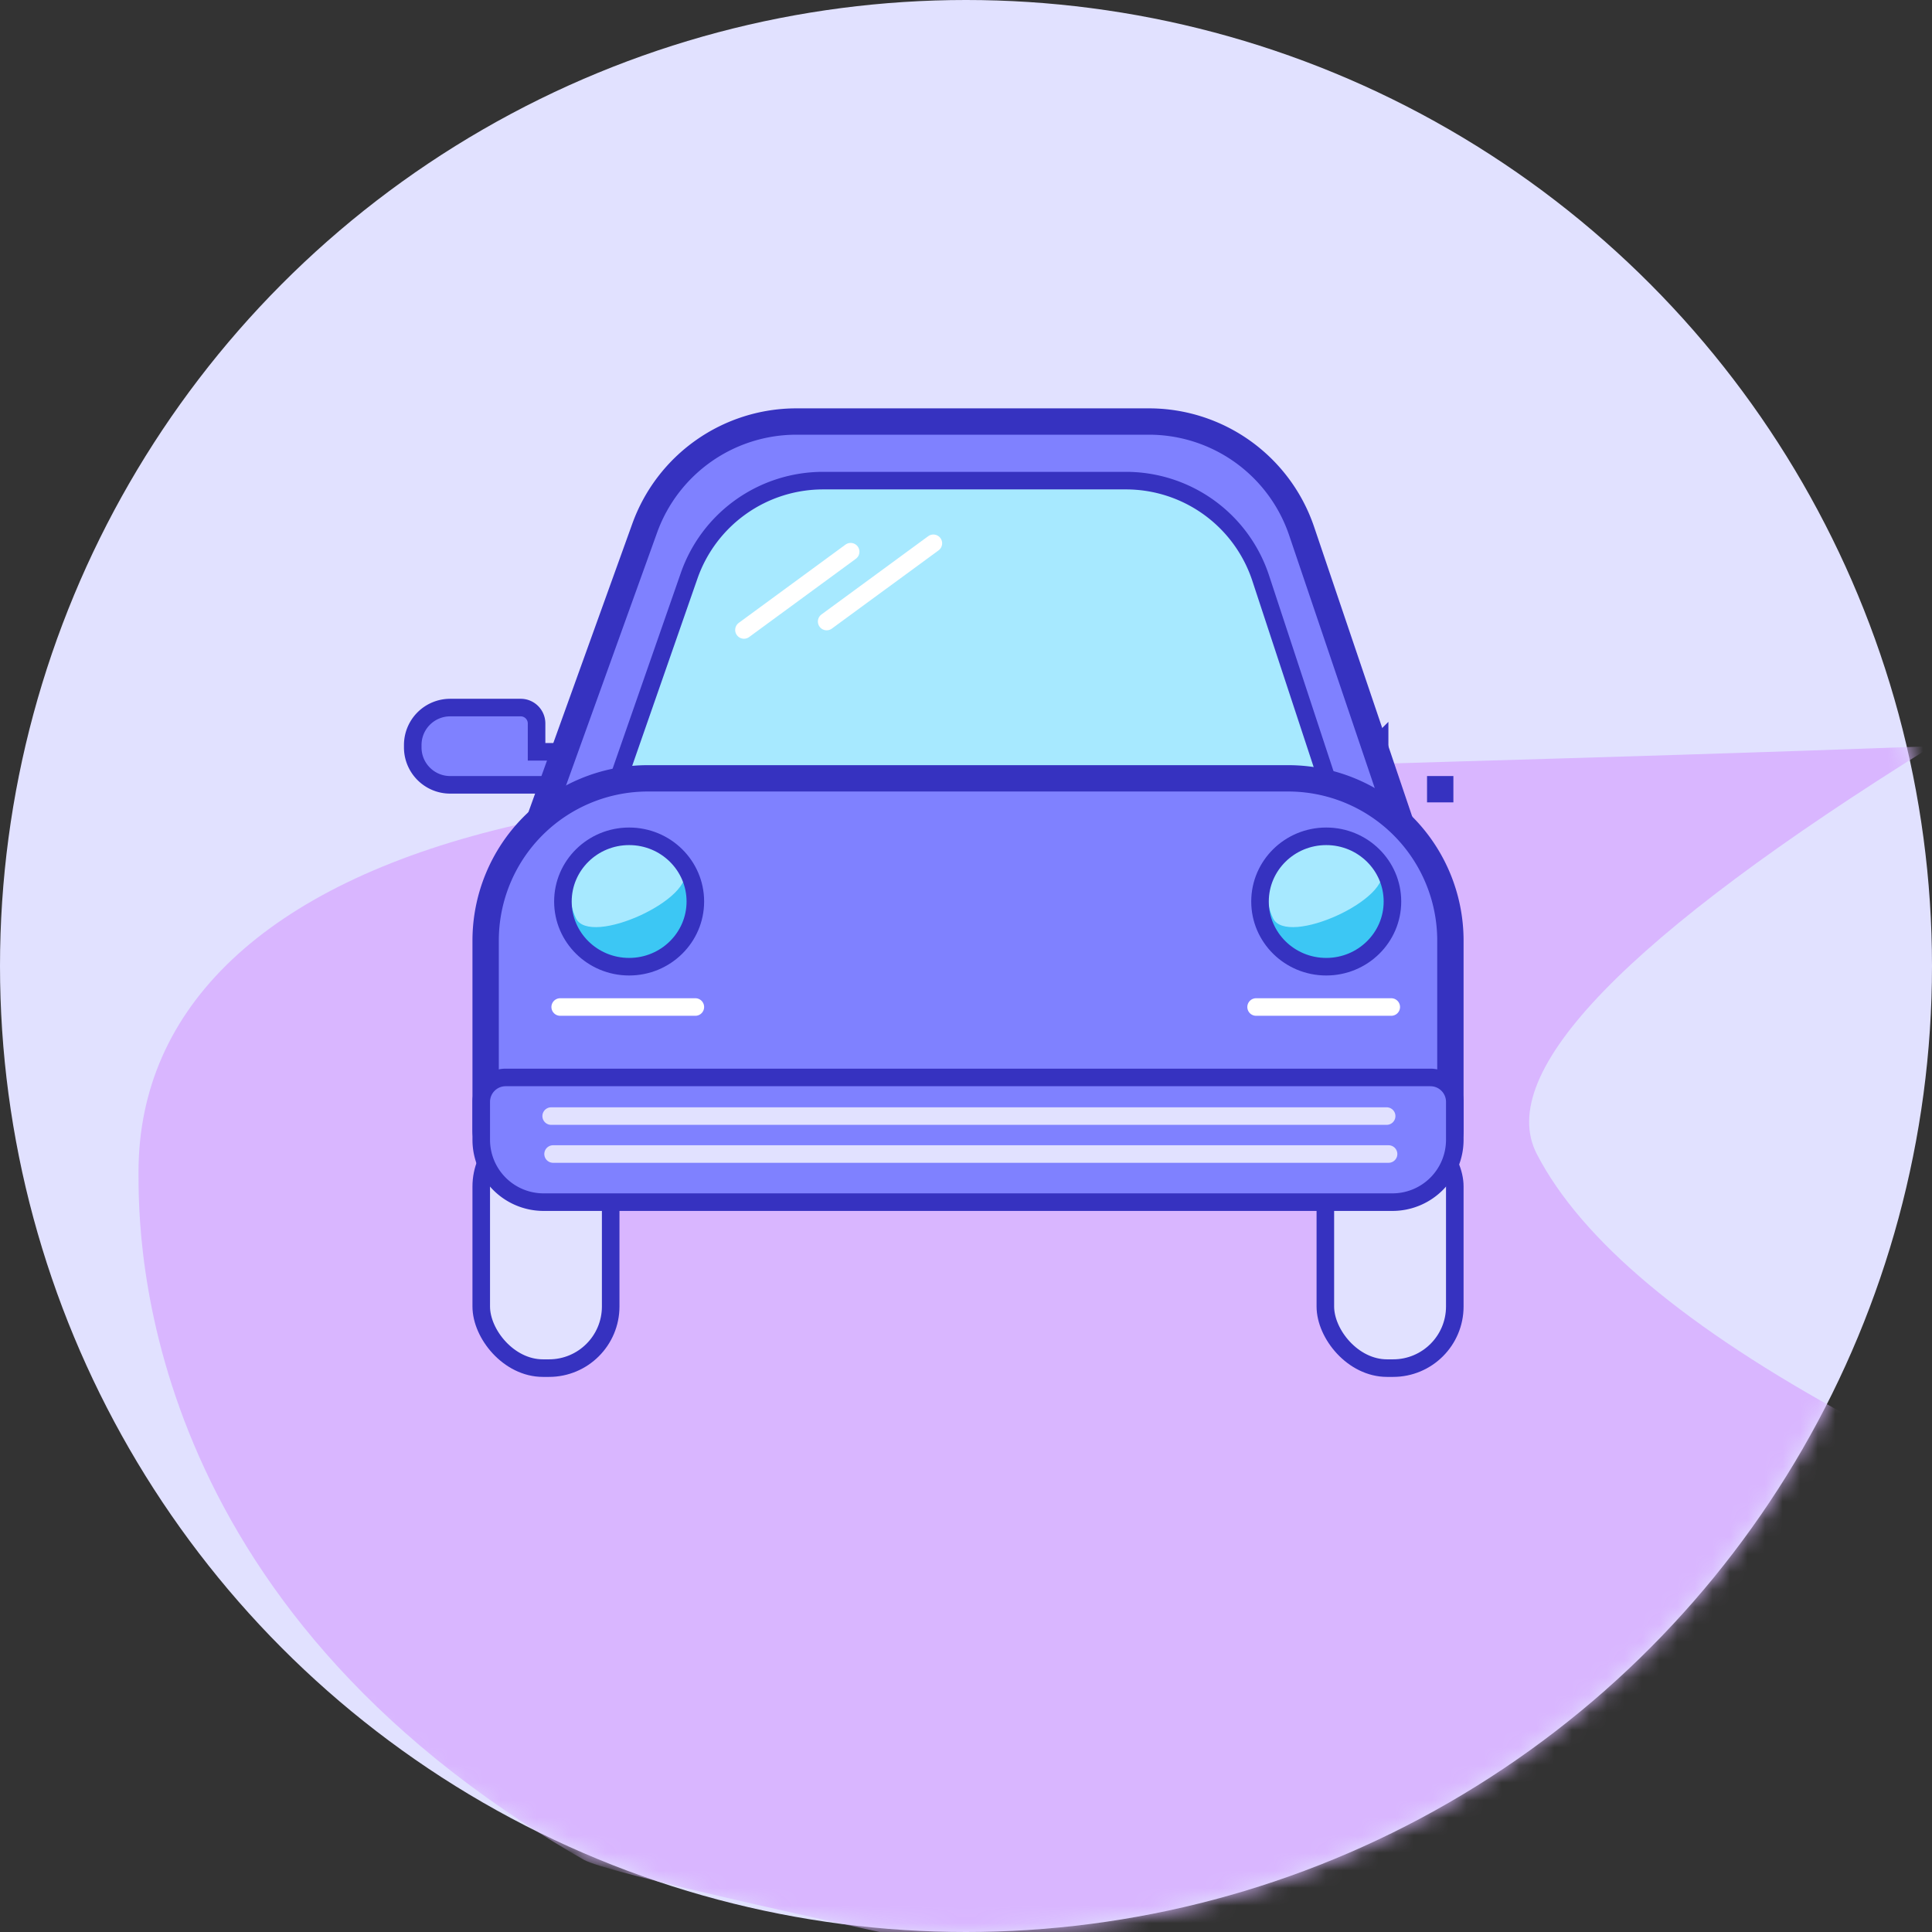
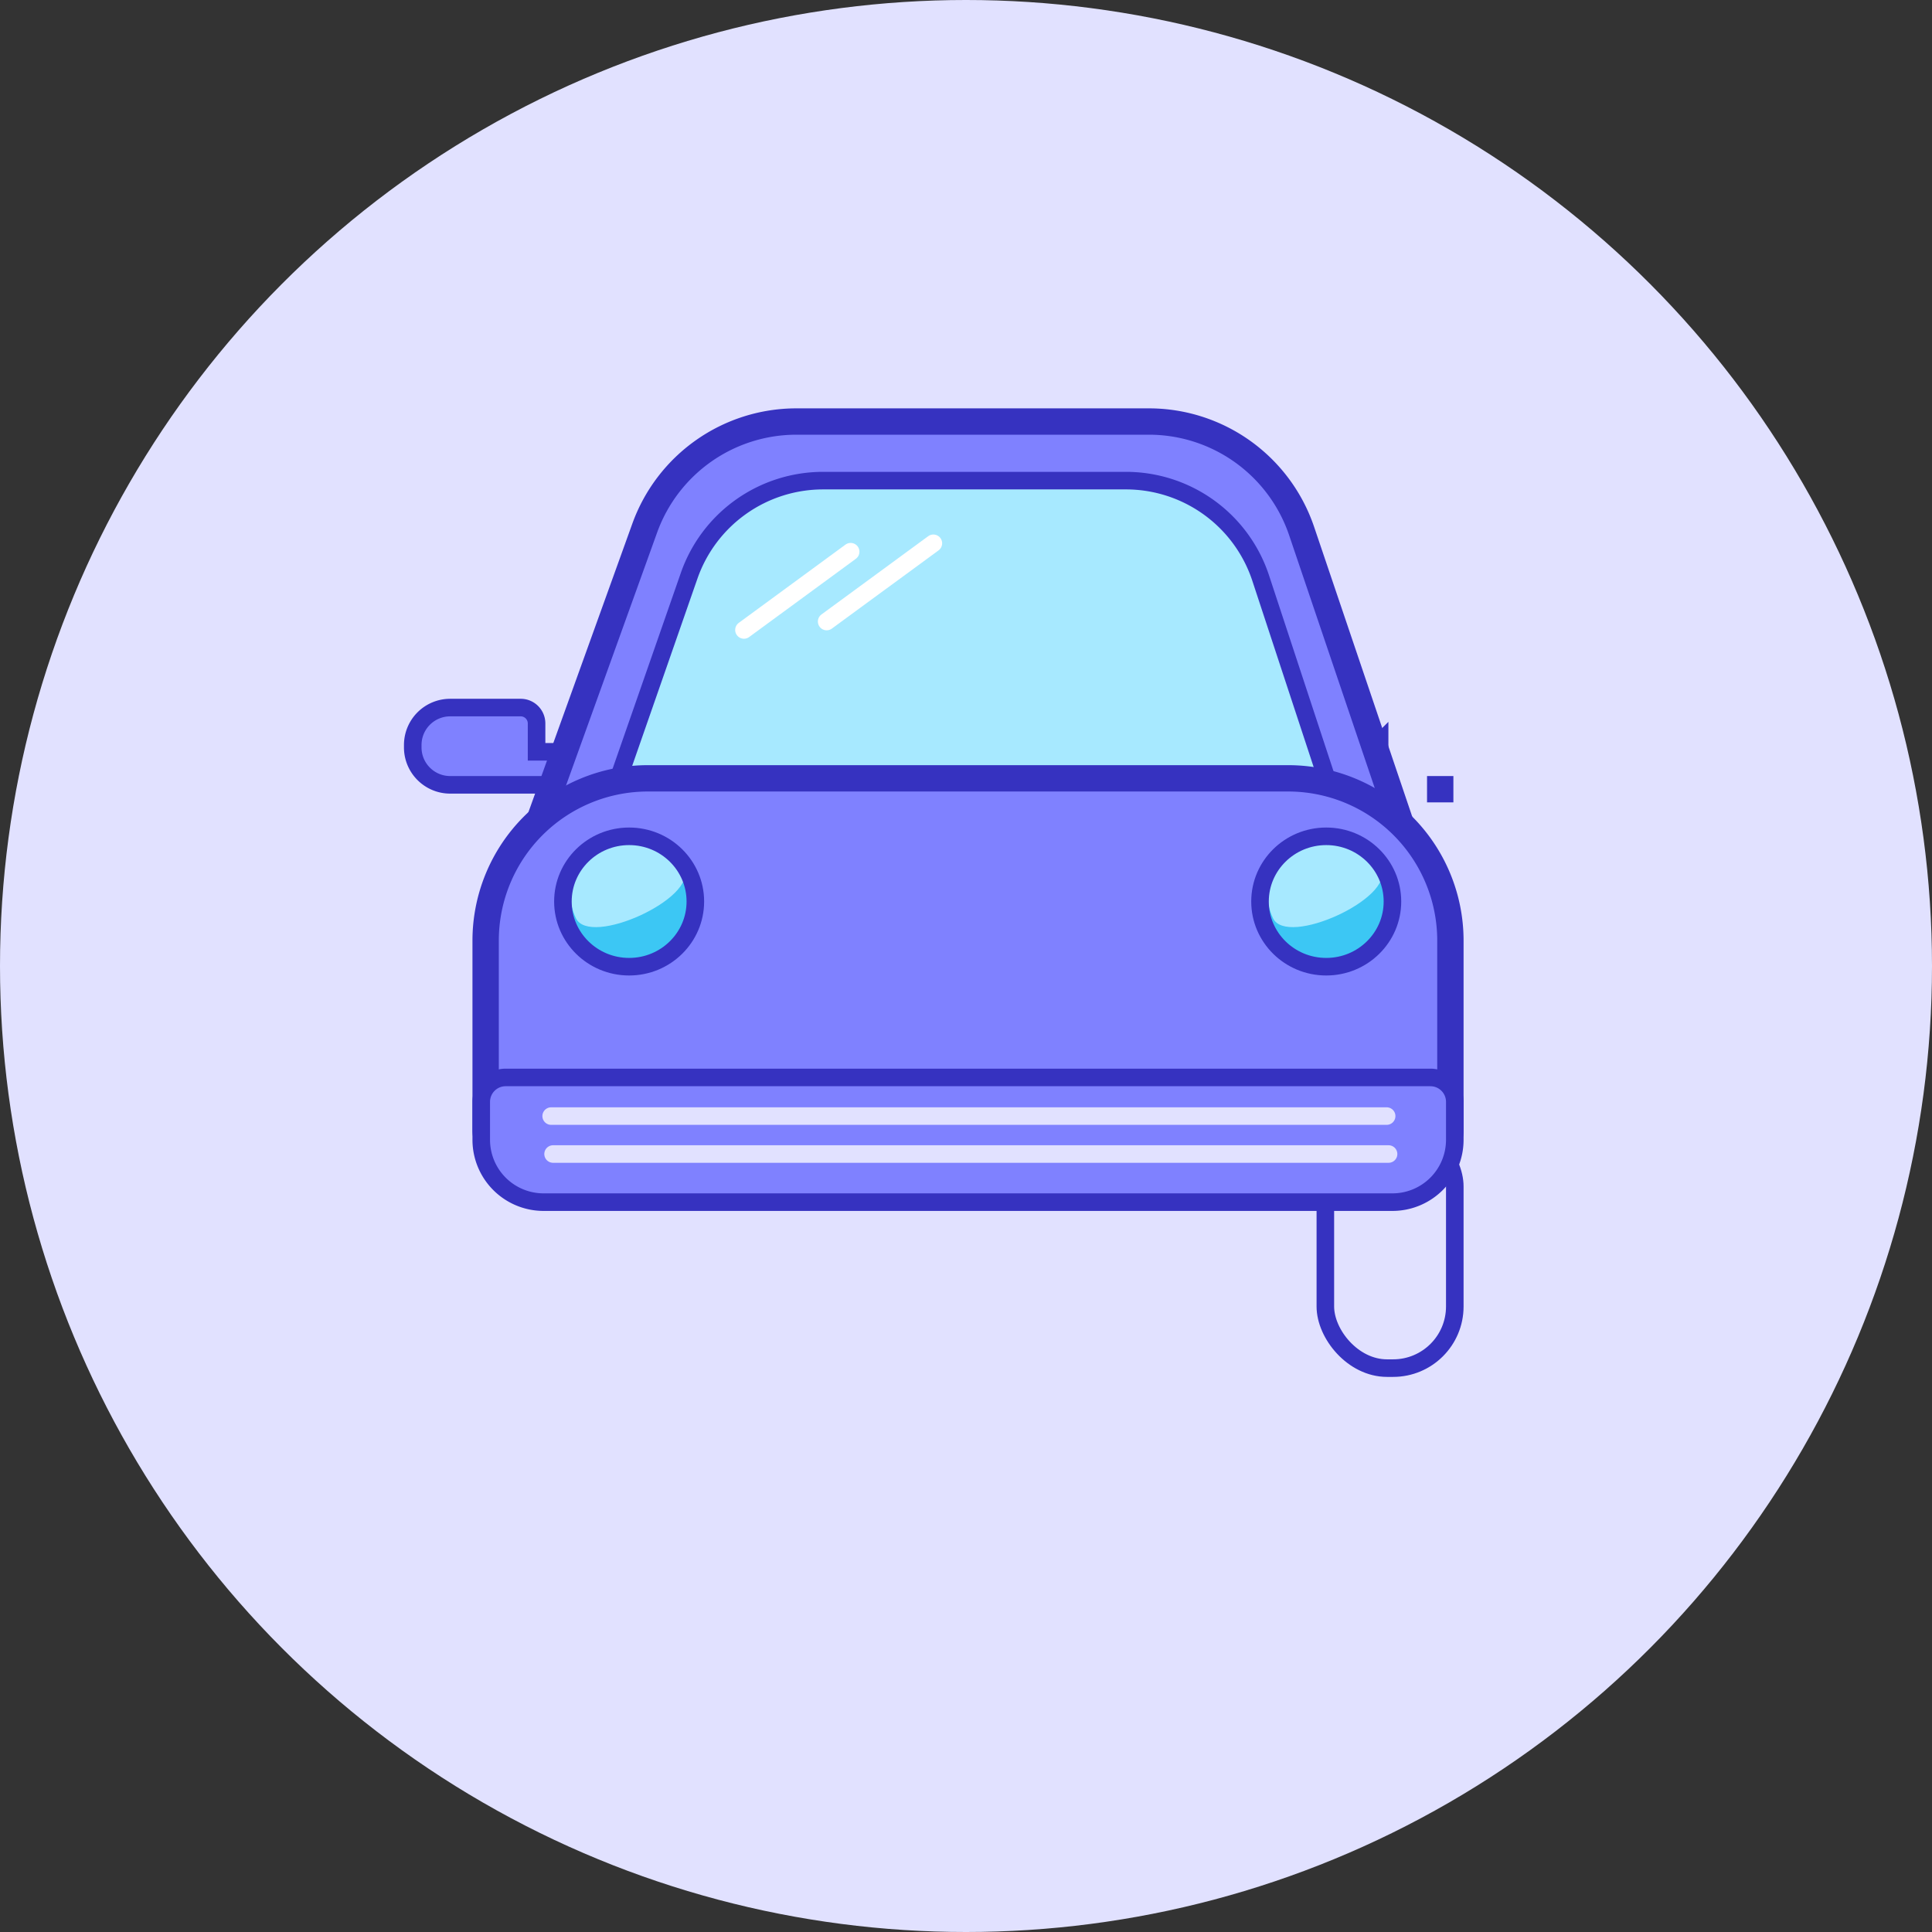
<svg xmlns="http://www.w3.org/2000/svg" xmlns:xlink="http://www.w3.org/1999/xlink" width="110" height="110">
  <rect width="100%" height="100%" fill="#333333" stroke="none" />
  <defs>
    <circle id="a" cx="55" cy="55" r="55" />
  </defs>
  <g fill="none" fill-rule="evenodd">
    <g>
      <mask id="b" fill="#fff">
        <use xlink:href="#a" />
      </mask>
      <use xlink:href="#a" fill="#E1E1FF" />
-       <path fill="#D9B6FF" d="M143.886 96.342 68.761 113.98c-22.455-4.694-34.294-7.39-35.517-8.091C7.838 91.33 7.886 70.429 7.886 66.739c0-9.404 7.249-16.33 20.86-19.618 13.612-3.288 41.26-3.148 81.254-4.636-17.403 10.83-24.903 18.57-22.5 23.22 5.062 9.795 23.857 20.007 56.386 30.637Z" mask="url(#b)" />
    </g>
    <g transform="translate(23 24)">
      <path fill="#7F81FF" stroke="#3632C0" d="M5.75 20.685h3.2v-1.88h-1.4V17.19c0-.499-.405-.904-.904-.904H2.632A2.132 2.132 0 0 0 .5 18.418v.135c0 1.178.955 2.132 2.132 2.132H5.75ZM55.55 18.805h-.5l.5-.5v.5Zm0 1.88v.5l-.5-.5h.5Zm3.2 0h.5v.5h-.5v-.5Z" />
-       <rect width="7.37" height="13.85" x="4.4" y="40.045" fill="#E1E1FF" stroke="#3632C0" rx="3.51" />
      <rect width="7.37" height="13.85" x="52.46" y="40.045" fill="#E1E1FF" stroke="#3632C0" rx="3.51" />
      <path fill="#7F81FF" stroke="#3632C0" stroke-width="1.5" d="M32.115 0h10.299a9.18 9.18 0 0 1 8.695 6.236l7.142 21.092L5.25 29.552 13.707 6.07A9.18 9.18 0 0 1 22.344 0h9.771Z" />
      <path fill="#A7E9FF" stroke="#3632C0" d="M32.622 3.365h8.484a8.078 8.078 0 0 1 7.673 5.552l8.041 24.418H7.68l8.555-24.55a8.078 8.078 0 0 1 7.628-5.42h8.759Z" />
      <path stroke="#FFF" stroke-linecap="round" stroke-linejoin="round" d="m19.358 11.867 6.075-4.455M24.067 11.387l6.075-4.454" />
      <path fill="#7F81FF" stroke="#3632C0" stroke-width="1.5" d="M13.89 20.315a9.24 9.24 0 0 0-9.24 9.24v10.8c0 .78.631 1.41 1.41 1.41h52.11a1.41 1.41 0 0 0 1.41-1.41v-10.8a9.24 9.24 0 0 0-9.24-9.24H13.89Z" />
      <path fill="#7F81FF" stroke="#3632C0" d="M5.79 37.345a1.39 1.39 0 0 0-1.39 1.39v2.16a3.55 3.55 0 0 0 3.55 3.55h48.33a3.55 3.55 0 0 0 3.55-3.55v-2.16a1.39 1.39 0 0 0-1.39-1.39H5.79Z" />
      <g transform="translate(8.22 22.265)">
        <ellipse cx="4.6" cy="5.063" fill="#3CC7F4" rx="3.77" ry="3.712" />
        <path fill="#A7E9FF" d="M7.718 3.187C6.926 1.515 4.908.792 3.209 1.571c-1.698.78-2.432 2.768-1.64 4.44.791 1.673 6.94-1.151 6.149-2.824Z" />
        <ellipse cx="4.6" cy="5.063" stroke="#3632C0" rx="3.77" ry="3.712" />
      </g>
      <g transform="translate(47.91 22.265)">
        <ellipse cx="4.6" cy="5.063" fill="#3CC7F4" rx="3.77" ry="3.712" />
        <path fill="#A7E9FF" d="M7.718 3.187C6.926 1.515 4.908.792 3.209 1.571c-1.698.78-2.432 2.768-1.64 4.44.791 1.673 6.94-1.151 6.149-2.824Z" />
        <ellipse cx="4.6" cy="5.063" stroke="#3632C0" rx="3.77" ry="3.712" />
      </g>
      <path stroke="#E1E1FF" stroke-linecap="round" stroke-linejoin="round" d="M8.381 39.545H55.95M8.49 41.705h47.569" />
-       <path stroke="#FFF" stroke-linecap="round" stroke-linejoin="round" d="M8.895 33.335h7.695M48.517 33.335h7.695" />
    </g>
  </g>
</svg>